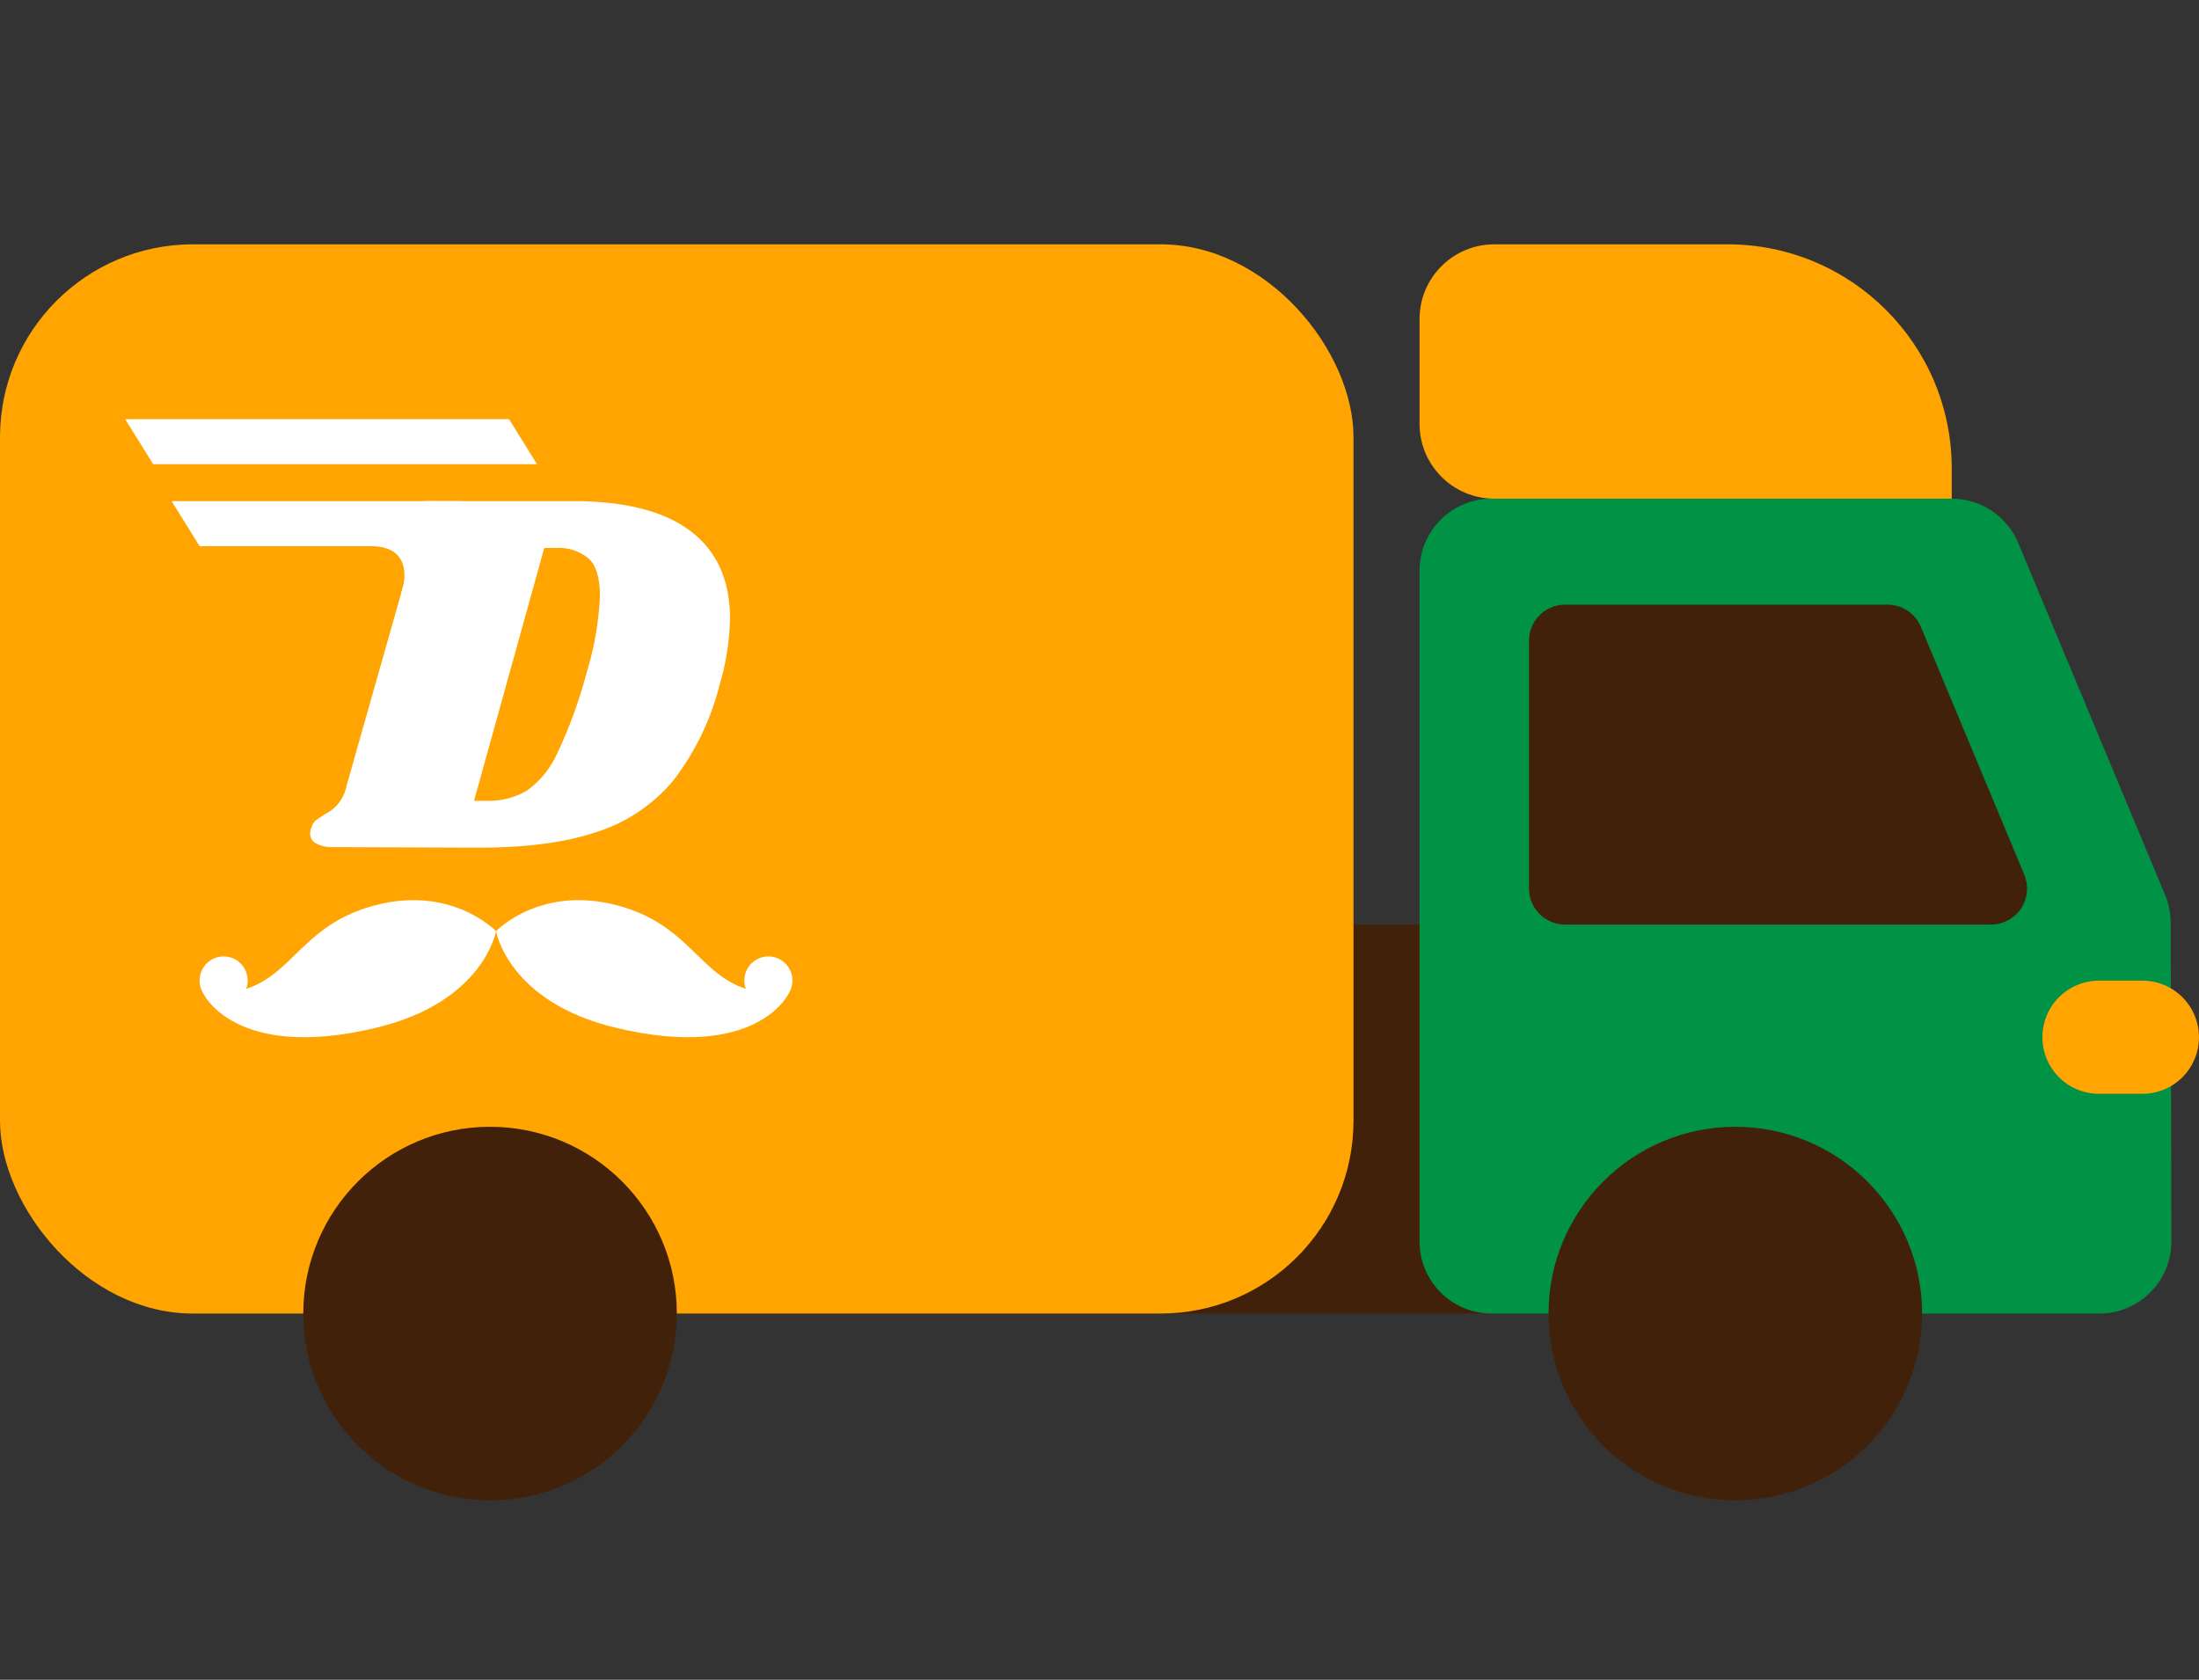
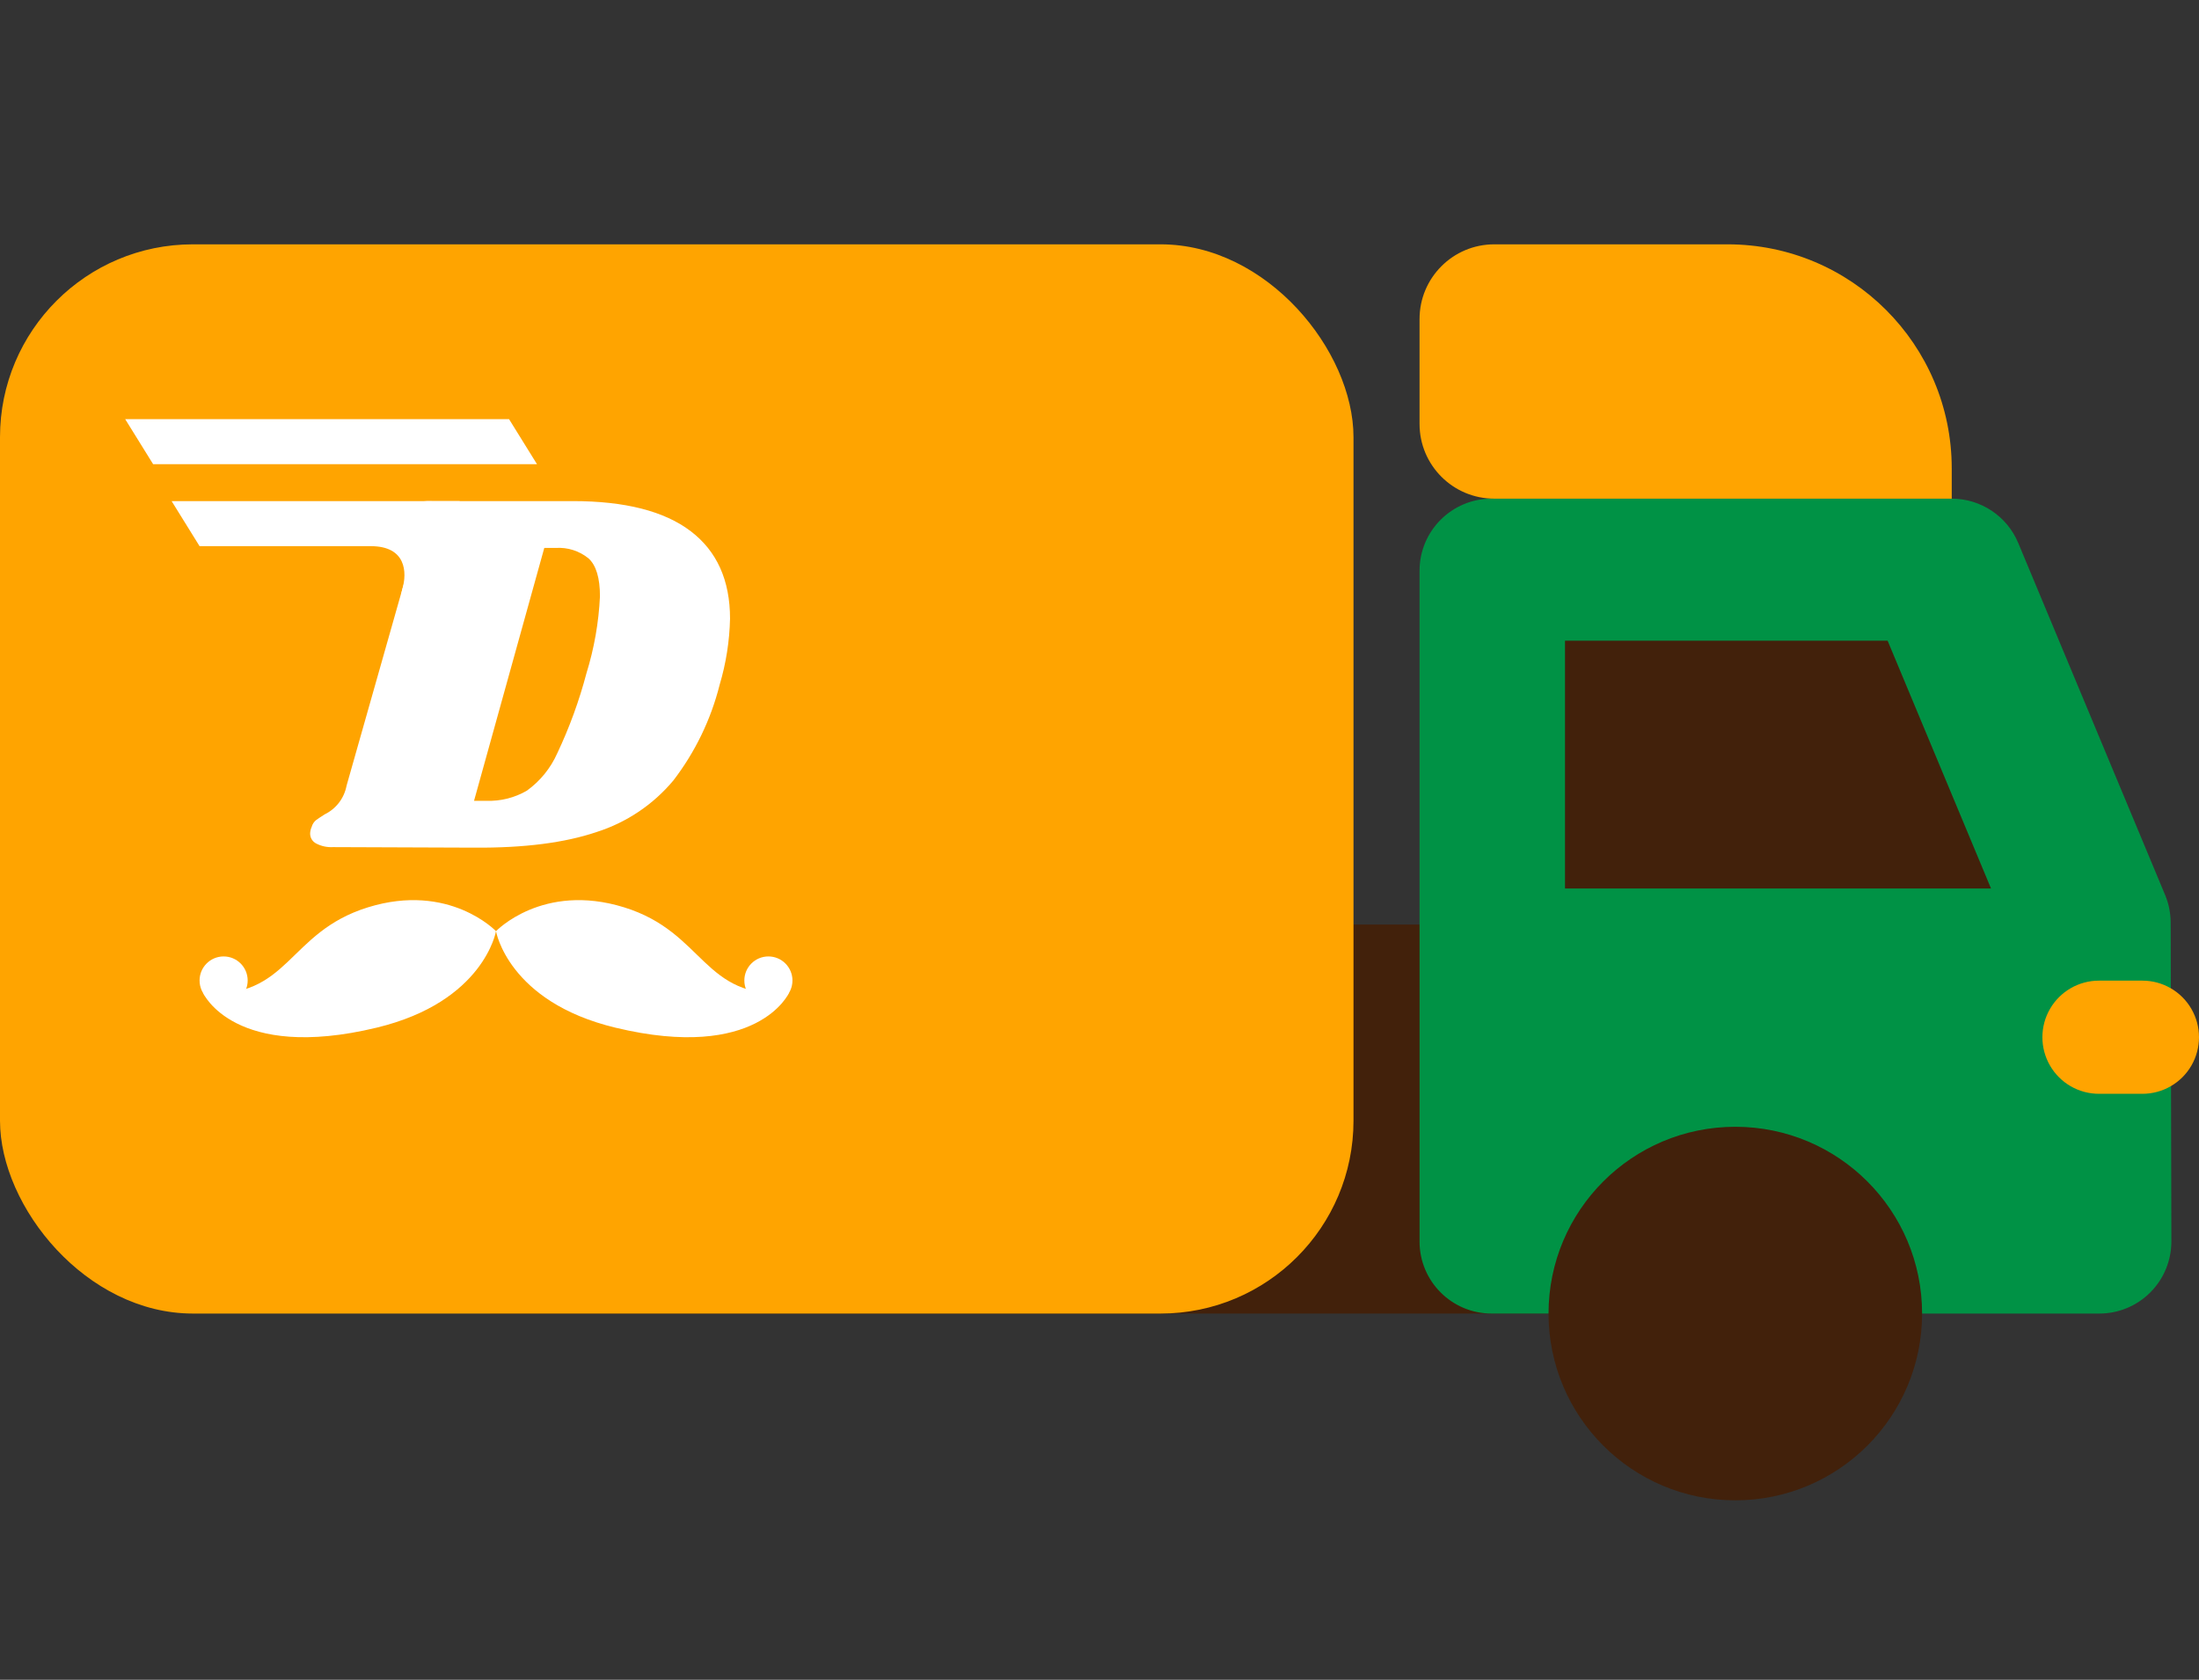
<svg xmlns="http://www.w3.org/2000/svg" width="144px" height="110px" viewBox="0 0 144 110" version="1.1">
  <rect x="0" y="0" width="144" height="110" fill="#333333" stroke="none" />
  <title>icn/vehicle_7ft</title>
  <g id="Page-1" stroke="none" stroke-width="1" fill="none" fill-rule="evenodd">
    <g id="Artboard" transform="translate(-2103, -64)">
      <g id="Group" transform="translate(2103, 64)">
        <rect id="Rectangle" x="0" y="0" width="144" height="110" />
        <g id="Vehicle-Icons_UD_7ft" transform="translate(0, 16)">
          <rect id="Rectangle" fill="#42210B" fill-rule="nonzero" x="32.091" y="44.545" width="81.545" height="25.474" />
          <path d="M97.677,65.301 L97.677,21.374 L101.002,21.374 C101.057,21.374 101.108,21.388 101.161,21.391 L101.175,21.374 L127.808,21.374 L137.426,44.424 L137.472,65.301 L97.677,65.301 Z" id="Path" fill="#009245" fill-rule="nonzero" />
          <path d="M137.472,70.019 L97.677,70.019 C95.071,70.019 92.958,67.907 92.958,65.301 L92.958,21.374 C92.958,18.768 95.071,16.655 97.677,16.655 L127.808,16.655 C129.712,16.655 131.43,17.8 132.163,19.557 L141.781,42.607 C142.02,43.179 142.143,43.793 142.145,44.413 L142.191,65.29 C142.194,66.543 141.698,67.746 140.812,68.634 C139.927,69.521 138.725,70.019 137.472,70.019 L137.472,70.019 Z M102.396,60.582 L132.743,60.582 L132.709,45.374 L124.664,26.093 L102.396,26.093 L102.396,60.582 Z" id="Shape" fill="#009245" fill-rule="nonzero" />
          <polygon id="Path" fill="#42210B" points="102.484 25.956 123.609 25.956 130.381 42.185 102.484 42.185" />
-           <path d="M130.381,44.545 L102.484,44.545 C101.858,44.545 101.258,44.296 100.816,43.854 C100.373,43.411 100.125,42.811 100.125,42.185 L100.125,25.956 C100.125,25.331 100.373,24.731 100.816,24.288 C101.258,23.846 101.858,23.597 102.484,23.597 L123.609,23.597 C124.561,23.597 125.42,24.169 125.787,25.048 L132.558,41.277 C132.862,42.005 132.782,42.837 132.344,43.494 C131.907,44.15 131.17,44.545 130.381,44.545 L130.381,44.545 Z M104.844,39.826 L126.84,39.826 L122.037,28.316 L104.844,28.316 L104.844,39.826 Z" id="Shape" fill="#42210B" fill-rule="nonzero" />
          <rect id="Rectangle" fill="#FFA400" fill-rule="nonzero" x="0" y="0" width="88.633" height="70.019" rx="12.63" />
          <path d="M140.295,55.629 L137.456,55.629 C136.131,55.631 134.905,54.926 134.242,53.778 C133.579,52.631 133.579,51.217 134.242,50.069 C134.905,48.922 136.131,48.216 137.456,48.218 L140.295,48.218 C141.618,48.218 142.842,48.925 143.504,50.071 C144.165,51.218 144.165,52.63 143.504,53.777 C142.842,54.923 141.618,55.629 140.295,55.629 L140.295,55.629 Z" id="Path" fill="#FFA400" />
-           <path d="M32.481,44.979 C32.481,44.979 29.421,41.768 24.098,43.416 C18.774,45.063 18.98,49.436 13.306,49.039 C13.306,49.039 15.346,53.541 24.664,51.297 C31.697,49.603 32.481,44.979 32.481,44.979 Z" id="Path" fill="#FFFFFF" fill-rule="nonzero" />
+           <path d="M32.481,44.979 C32.481,44.979 29.421,41.768 24.098,43.416 C18.774,45.063 18.98,49.436 13.306,49.039 C13.306,49.039 15.346,53.541 24.664,51.297 C31.697,49.603 32.481,44.979 32.481,44.979 " id="Path" fill="#FFFFFF" fill-rule="nonzero" />
          <circle id="Oval" fill="#FFFFFF" fill-rule="nonzero" cx="14.644" cy="48.208" r="1.575" />
          <path d="M32.481,44.979 C32.481,44.979 35.541,41.768 40.865,43.416 C46.188,45.063 45.982,49.436 51.656,49.039 C51.656,49.039 49.616,53.541 40.298,51.297 C33.265,49.603 32.481,44.979 32.481,44.979 Z" id="Path" fill="#FFFFFF" fill-rule="nonzero" />
          <circle id="Oval" fill="#FFFFFF" fill-rule="nonzero" cx="50.318" cy="48.208" r="1.575" />
          <path d="M45.217,18.775 C46.943,20.082 47.806,21.995 47.806,24.516 C47.773,25.983 47.544,27.438 47.125,28.844 C46.553,31.119 45.521,33.252 44.092,35.113 C42.771,36.692 41.028,37.862 39.066,38.486 C36.988,39.191 34.324,39.531 31.076,39.509 L21.808,39.474 C21.424,39.496 21.042,39.414 20.701,39.236 C20.459,39.11 20.308,38.861 20.309,38.588 C20.313,38.435 20.347,38.285 20.411,38.146 C20.459,37.971 20.56,37.817 20.701,37.702 C20.826,37.612 21.013,37.487 21.263,37.328 C22.009,36.965 22.54,36.27 22.694,35.454 L26.851,20.802 C26.939,20.526 26.985,20.239 26.987,19.95 C26.994,19.734 26.953,19.519 26.868,19.32 C26.788,19.15 26.68,18.951 26.544,18.724 C26.376,18.519 26.27,18.271 26.238,18.008 C26.247,17.881 26.27,17.756 26.306,17.633 C26.394,17.341 26.615,17.107 26.902,17.003 C27.358,16.856 27.837,16.792 28.316,16.815 L37.516,16.815 C40.924,16.815 43.49,17.469 45.217,18.775 Z M39.288,23.051 C39.288,21.847 39.038,21.018 38.538,20.564 C37.934,20.074 37.168,19.831 36.392,19.882 L35.642,19.882 L31.042,36.442 L31.86,36.442 C32.785,36.473 33.7,36.243 34.501,35.778 C35.371,35.151 36.059,34.304 36.494,33.324 C37.289,31.643 37.928,29.892 38.402,28.094 C38.91,26.457 39.207,24.763 39.288,23.051 L39.288,23.051 Z" id="Shape" fill="#FFFFFF" fill-rule="nonzero" />
          <path d="M13.069,19.766 L24.281,19.766 C26.614,19.766 26.653,21.499 26.355,22.551 C26.046,23.638 26.789,23.574 27.006,23.224 C27.765,21.993 30.106,16.816 30.106,16.816 L11.239,16.816 L13.069,19.766 Z" id="Path" fill="#FFFFFF" fill-rule="nonzero" />
          <polygon id="Path" fill="#FFFFFF" fill-rule="nonzero" points="8.197 11.447 10.028 14.398 35.165 14.398 33.334 11.447" />
          <circle id="Oval" fill="#42210B" fill-rule="nonzero" cx="113.636" cy="70.019" r="12.231" />
-           <circle id="Oval" fill="#42210B" fill-rule="nonzero" cx="32.091" cy="70.019" r="12.231" />
          <path d="M97.851,1.73812243e-15 L113.131,1.73812243e-15 C121.237,1.73812243e-15 127.808,6.571 127.808,14.677 L127.808,16.655 L97.851,16.655 C95.149,16.655 92.958,14.465 92.958,11.763 L92.958,4.892 C92.958,2.19 95.149,1.73812243e-15 97.851,1.73812243e-15 Z" id="Path" fill="#FFA400" fill-rule="nonzero" />
        </g>
      </g>
    </g>
  </g>
</svg>